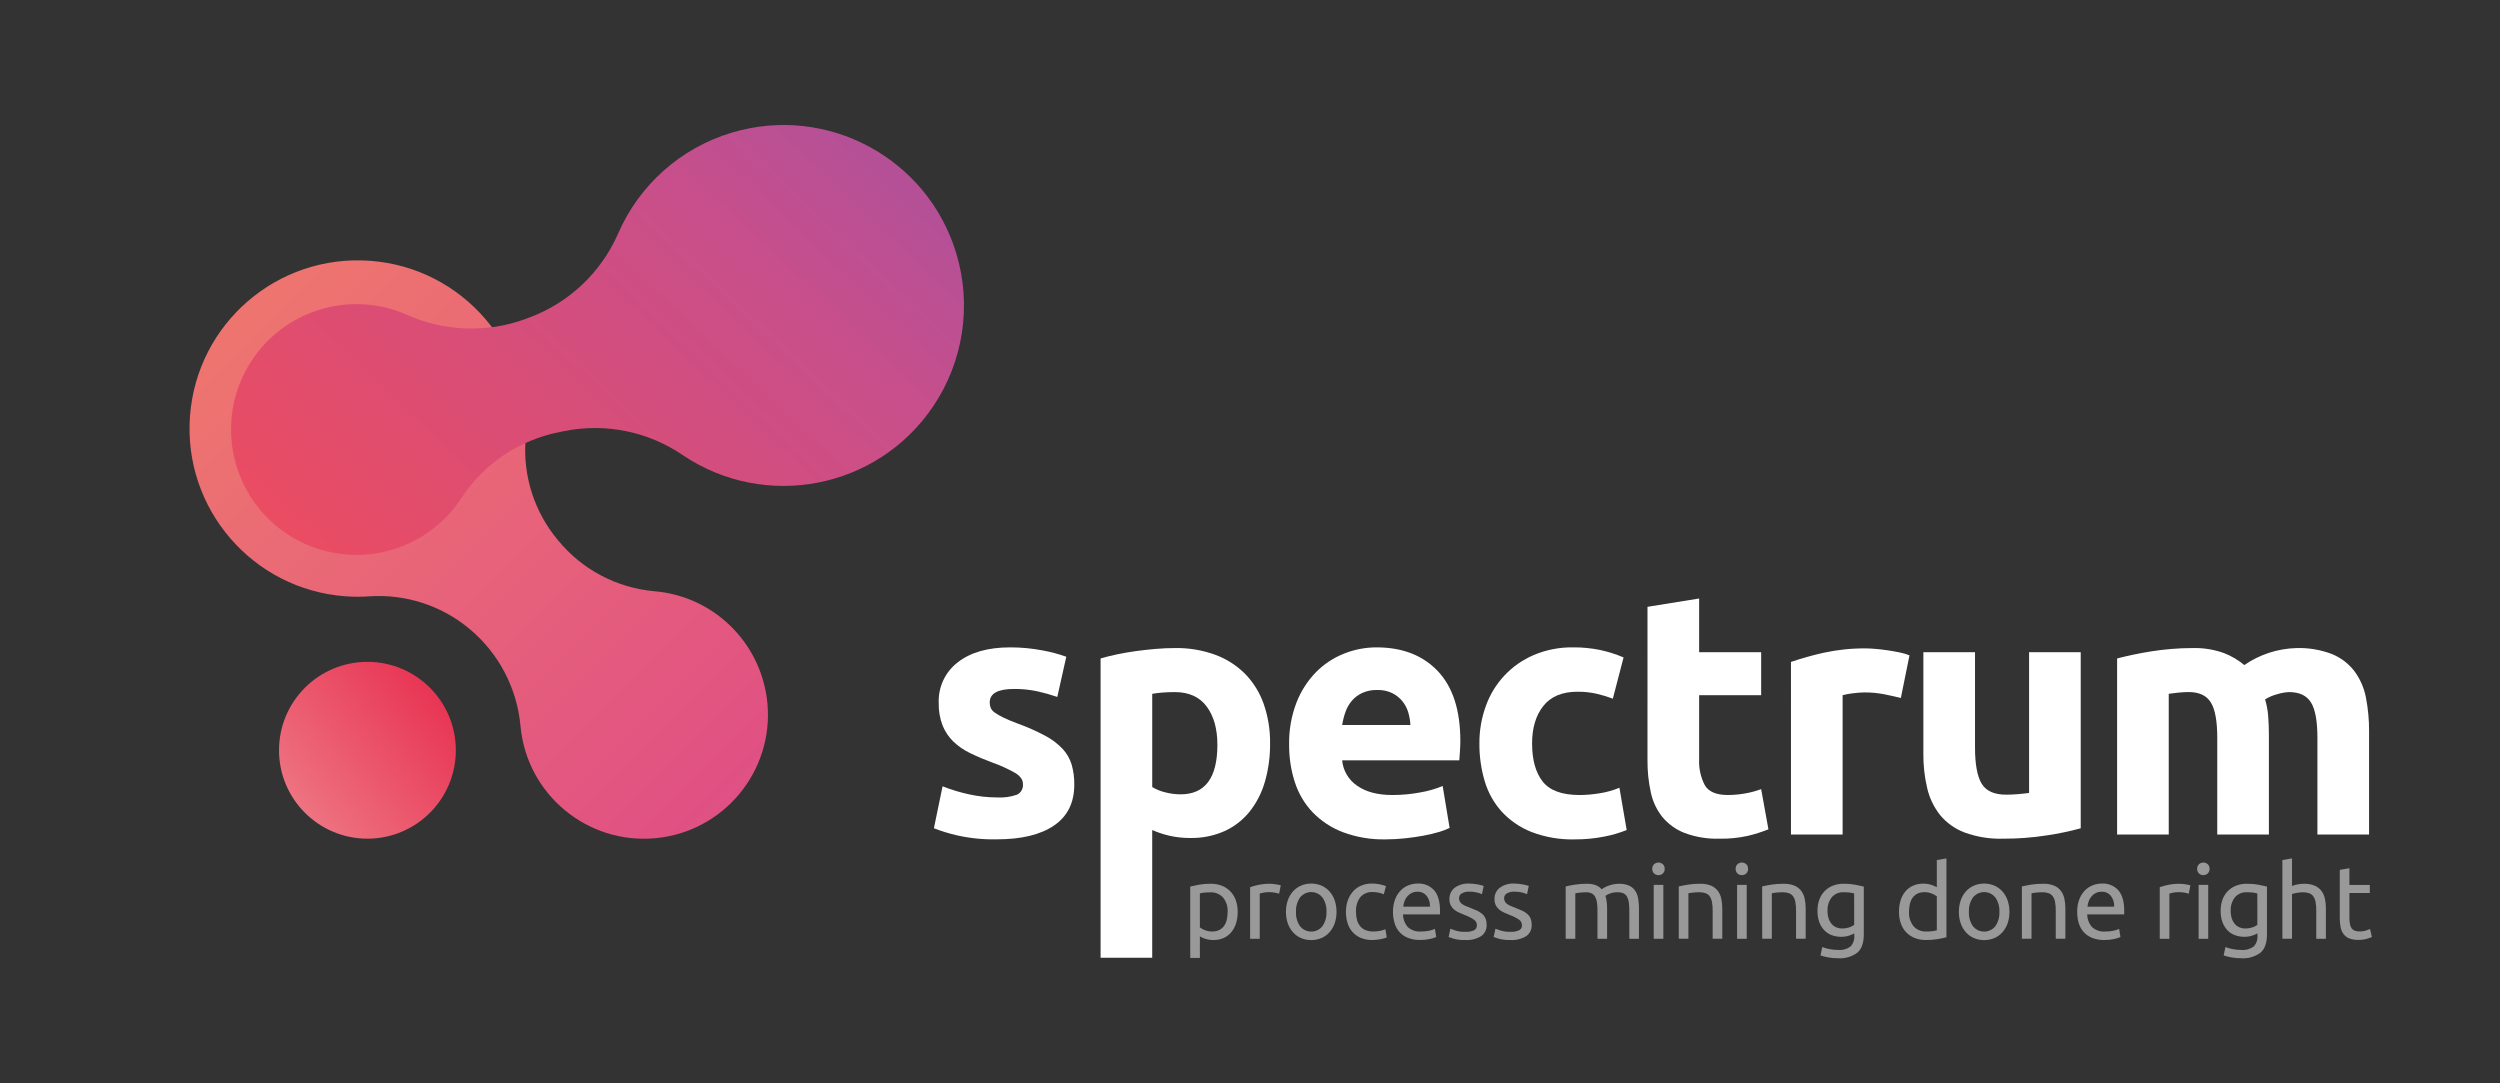
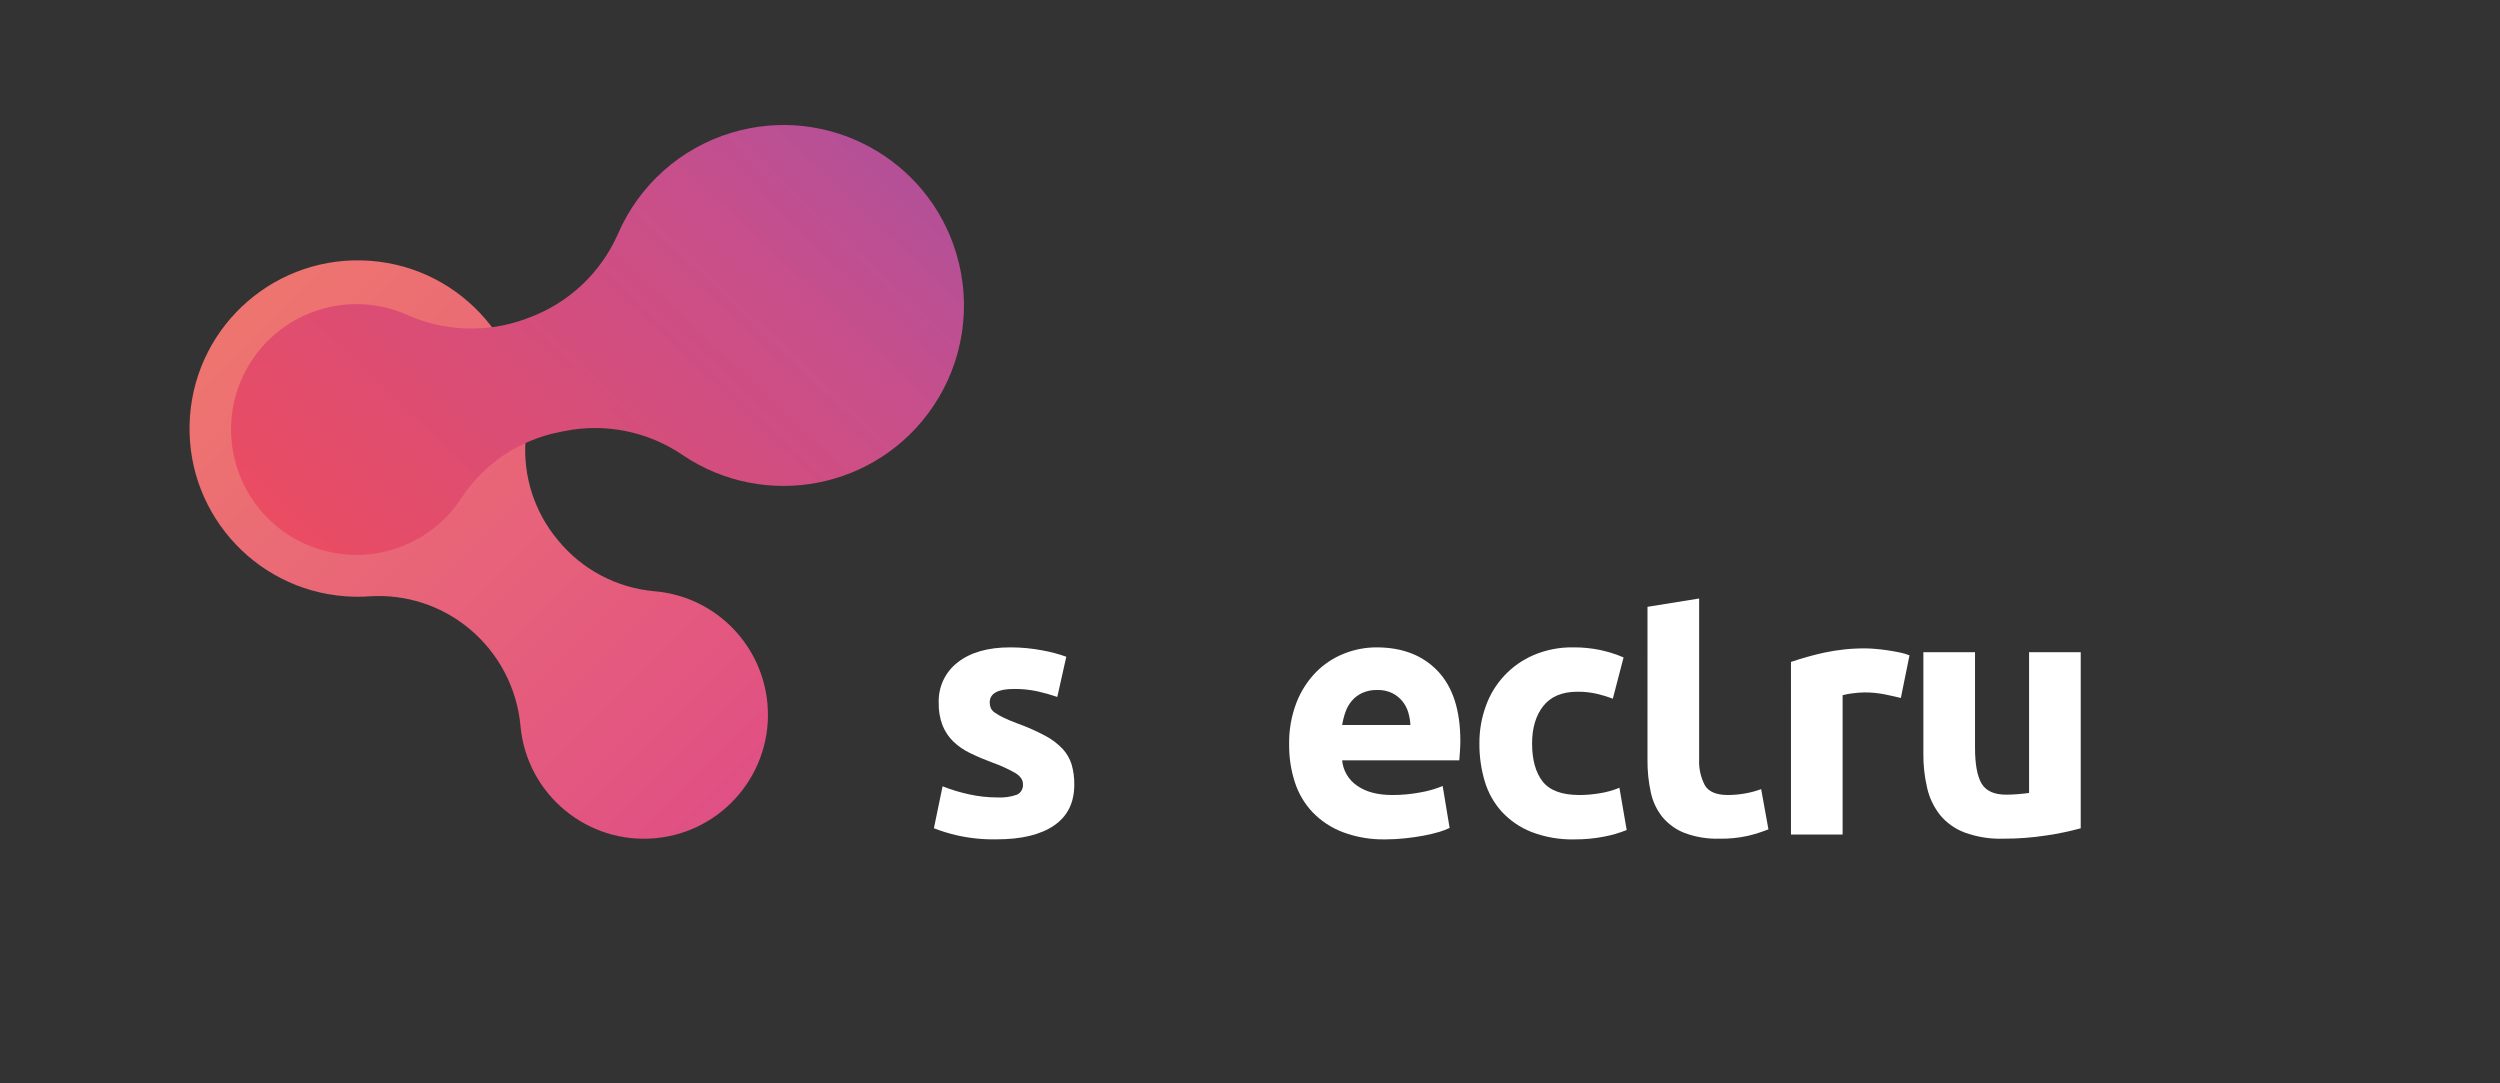
<svg xmlns="http://www.w3.org/2000/svg" version="1.1" x="0px" y="0px" viewBox="0 0 425.197 184.252" xml:space="preserve">
  <rect x="0" y="0" width="425.197" height="184.252" fill="#333333" stroke="none" />
  <g id="Ebene_2" display="none"> </g>
  <g id="Ebene_1">
    <g id="Gruppe_58_00000180354829979203150290000002397673897302735783_" transform="translate(0 0)">
      <linearGradient id="Ellipse_2_00000023967293303617185120000015796726746277423240_" gradientUnits="userSpaceOnUse" x1="1240.603" y1="508.213" x2="1240.148" y2="507.832" gradientTransform="matrix(50.704 0 0 -50.704 -62829.512 25886.379)">
        <stop offset="0" style="stop-color:#E83655" />
        <stop offset="0.879" style="stop-color:#ED6B7B" />
        <stop offset="1" style="stop-color:#EE7482" />
      </linearGradient>
-       <ellipse id="Ellipse_2_00000051345445926882249130000005785706503251242883_" fill="url(#Ellipse_2_00000023967293303617185120000015796726746277423240_)" cx="62.491" cy="127.603" rx="15.036" ry="15.036" />
      <linearGradient id="Pfad_85_00000043426727315550137540000004058656692502651306_" gradientUnits="userSpaceOnUse" x1="1257.094" y1="511.575" x2="1257.599" y2="511.07" gradientTransform="matrix(165.874 0 0 -165.866 -208478.312 84905.578)">
        <stop offset="0" style="stop-color:#EE756F" />
        <stop offset="1" style="stop-color:#E05084" />
      </linearGradient>
      <path id="Pfad_85_00000122693124390372740690000001573104377694423434_" fill="url(#Pfad_85_00000043426727315550137540000004058656692502651306_)" d=" M124.906,107.142c-3.569-3.818-8.435-6.167-13.644-6.589c-6.416-0.574-12.328-3.716-16.394-8.713l0,0 c-3.929-4.702-5.897-10.735-5.496-16.849c1.162-15.757-10.669-29.472-26.425-30.634C47.19,43.195,33.474,55.026,32.312,70.782 c-1.162,15.757,10.669,29.472,26.425,30.634c1.368,0.101,2.742,0.103,4.111,0.007c6.143-0.407,12.208,1.558,16.946,5.489l0,0 c5.009,4.146,8.154,10.122,8.733,16.599c1.076,11.596,11.348,20.123,22.944,19.048c11.596-1.076,20.123-11.348,19.048-22.944 C130.086,114.949,128.111,110.561,124.906,107.142L124.906,107.142z" />
      <linearGradient id="Pfad_86_00000047059177029266642410000014172066382130235548_" gradientUnits="userSpaceOnUse" x1="1258.59" y1="510.336" x2="1259.16" y2="510.69" gradientTransform="matrix(210.19 0 0 -123.284 -264501.25 63001.516)">
        <stop offset="0" style="stop-color:#EA4C62" />
        <stop offset="0.775" style="stop-color:#C84F8B" />
        <stop offset="1" style="stop-color:#B65096" />
      </linearGradient>
      <path id="Pfad_86_00000161593351755778657350000016912435117633168564_" fill="url(#Pfad_86_00000047059177029266642410000014172066382130235548_)" d=" M162.661,43.153c-4.859-16.234-21.958-25.455-38.192-20.596c-8.692,2.601-15.786,8.916-19.378,17.247 c-2.906,6.591-8.36,11.723-15.116,14.224l-0.531,0.2c-6.591,2.426-13.87,2.17-20.274-0.712 c-10.789-4.721-23.362,0.198-28.084,10.987s0.198,23.362,10.987,28.084c9.571,4.188,20.767,0.825,26.446-7.944 c3.817-5.782,9.789-9.795,16.584-11.145l0.89-0.185c6.997-1.4,14.262,0.081,20.153,4.106c14.06,9.458,33.124,5.728,42.582-8.332 C163.855,61.467,165.298,51.95,162.661,43.153z" />
    </g>
    <g id="Gruppe_61_00000177447483795435996430000016981548720214530445_" transform="translate(182.355 105.713)">
      <g id="Gruppe_59_00000164500648678502474940000015352124232579472804_">
        <path id="Pfad_87_00000005231356475612672350000000269528469289441936_" fill="#FFFFFF" d="M-12.795,29.915 c1.16,0.071,2.322-0.089,3.419-0.472c0.684-0.339,1.084-1.068,1.002-1.827c0-0.707-0.433-1.325-1.298-1.855 c-1.261-0.714-2.583-1.315-3.949-1.798c-1.274-0.467-2.523-0.998-3.743-1.592c-1.052-0.502-2.017-1.169-2.859-1.975 c-0.793-0.777-1.415-1.71-1.827-2.741c-0.461-1.224-0.682-2.525-0.648-3.833c-0.102-2.689,1.108-5.261,3.246-6.895 c2.161-1.69,5.128-2.535,8.902-2.535c1.82-0.006,3.636,0.162,5.423,0.501c1.404,0.247,2.784,0.612,4.126,1.091l-1.531,6.835 c-1.092-0.373-2.204-0.688-3.33-0.943c-1.326-0.289-2.681-0.428-4.038-0.414c-2.751,0-4.126,0.766-4.126,2.299 c-0.006,0.323,0.054,0.644,0.177,0.943c0.16,0.324,0.404,0.599,0.707,0.796c0.458,0.316,0.941,0.593,1.445,0.829 c0.609,0.298,1.385,0.624,2.328,0.98c1.64,0.587,3.236,1.292,4.774,2.109c1.109,0.58,2.114,1.339,2.977,2.245 c0.705,0.766,1.229,1.681,1.533,2.677c0.312,1.109,0.461,2.258,0.442,3.411c0,3.059-1.149,5.373-3.448,6.941 c-2.299,1.569-5.551,2.352-9.756,2.349c-2.31,0.048-4.616-0.189-6.868-0.707c-1.294-0.301-2.564-0.695-3.802-1.179l1.474-7.133 c1.491,0.589,3.029,1.052,4.598,1.385C-15.918,29.74-14.359,29.909-12.795,29.915z" />
-         <path id="Pfad_88_00000138548547277860647210000009476809053508354710_" fill="#FFFFFF" d="M33.657,20.719 c0.026,2.212-0.272,4.416-0.884,6.542c-0.527,1.843-1.409,3.565-2.596,5.069c-1.14,1.414-2.593,2.545-4.245,3.301 c-1.835,0.816-3.828,1.218-5.836,1.179c-1.149,0.007-2.296-0.111-3.419-0.353c-1.052-0.233-2.079-0.568-3.065-1.002v21.722h-8.78 V6.277c0.786-0.236,1.69-0.463,2.711-0.68c1.022-0.217,2.093-0.404,3.215-0.56c1.12-0.157,2.26-0.284,3.419-0.383 c1.159-0.098,2.269-0.148,3.33-0.147c2.33-0.039,4.648,0.351,6.838,1.149c1.904,0.702,3.633,1.808,5.069,3.242 c1.409,1.45,2.485,3.19,3.153,5.099C33.32,16.157,33.689,18.432,33.657,20.719z M24.697,20.955c0-2.711-0.609-4.882-1.827-6.513 c-1.218-1.631-3.026-2.447-5.423-2.446c-0.787,0-1.514,0.029-2.181,0.088c-0.667,0.059-1.217,0.128-1.651,0.206v15.857 c0.668,0.403,1.394,0.701,2.152,0.885c0.875,0.234,1.776,0.353,2.682,0.354C22.614,29.385,24.697,26.574,24.697,20.955 L24.697,20.955z" />
        <path id="Pfad_89_00000018946342139942142340000017807960011325100982_" fill="#FFFFFF" d="M36.899,20.955 c-0.052-2.467,0.379-4.92,1.267-7.221c0.754-1.924,1.887-3.678,3.33-5.158c1.349-1.358,2.965-2.421,4.745-3.124 c1.753-0.701,3.623-1.061,5.511-1.061c4.401,0,7.878,1.346,10.433,4.038c2.555,2.692,3.832,6.651,3.833,11.878 c0,0.511-0.021,1.071-0.062,1.68c-0.041,0.609-0.08,1.149-0.117,1.621H45.917c0.157,1.742,1.087,3.321,2.535,4.303 c1.492,1.061,3.497,1.592,6.013,1.592c1.592,0.002,3.181-0.146,4.745-0.442c1.304-0.222,2.579-0.588,3.802-1.091l1.18,7.132 c-0.608,0.288-1.239,0.525-1.886,0.708c-0.863,0.253-1.738,0.46-2.623,0.618c-0.964,0.177-1.995,0.325-3.095,0.442 c-1.096,0.117-2.198,0.176-3.301,0.177c-2.483,0.054-4.953-0.365-7.279-1.236c-1.938-0.741-3.69-1.898-5.131-3.39 c-1.368-1.455-2.395-3.197-3.006-5.099C37.207,25.266,36.88,23.116,36.899,20.955z M57.53,17.595 c-0.039-0.74-0.168-1.473-0.383-2.182c-0.207-0.688-0.547-1.329-1.002-1.886c-0.471-0.565-1.053-1.026-1.71-1.356 c-0.8-0.378-1.679-0.56-2.564-0.531c-0.872-0.023-1.737,0.149-2.535,0.501c-0.677,0.311-1.28,0.763-1.768,1.326 c-0.48,0.565-0.85,1.215-1.09,1.916c-0.254,0.718-0.441,1.458-0.561,2.21L57.53,17.595z" />
        <path id="Pfad_90_00000129913034327564169660000015717401571605739672_" fill="#FFFFFF" d="M69.26,20.719 c-0.014-2.16,0.355-4.306,1.09-6.337c1.385-3.913,4.346-7.067,8.164-8.694c2.125-0.897,4.414-1.339,6.72-1.298 c1.524-0.012,3.046,0.136,4.539,0.442c1.373,0.294,2.715,0.719,4.008,1.267l-1.827,7.016c-0.885-0.332-1.791-0.608-2.711-0.825 c-1.083-0.247-2.191-0.366-3.301-0.354c-2.594,0-4.529,0.806-5.806,2.417c-1.277,1.611-1.916,3.734-1.916,6.367 c0,2.791,0.599,4.952,1.798,6.484c1.199,1.532,3.291,2.298,6.278,2.299c1.146-0.007,2.289-0.105,3.419-0.295 c1.154-0.178,2.282-0.495,3.36-0.943l1.236,7.191c-1.238,0.496-2.522,0.871-3.833,1.12c-1.67,0.327-3.368,0.485-5.069,0.472 c-2.496,0.06-4.979-0.371-7.31-1.267c-1.917-0.757-3.64-1.936-5.04-3.448c-1.334-1.483-2.32-3.245-2.888-5.158 C69.547,25.08,69.24,22.904,69.26,20.719z" />
-         <path id="Pfad_91_00000051363643168128862250000015941600743700422303_" fill="#FFFFFF" d="M97.849-2.506l8.783-1.415v9.137 h10.549v7.309h-10.549V23.43c-0.073,1.534,0.263,3.06,0.973,4.421c0.649,1.1,1.955,1.65,3.92,1.651 c0.978-0.004,1.955-0.092,2.918-0.265c0.934-0.159,1.851-0.406,2.738-0.737l1.236,6.838c-1.149,0.461-2.332,0.835-3.537,1.12 c-1.568,0.342-3.17,0.5-4.775,0.472c-2.029,0.063-4.05-0.267-5.953-0.973c-1.465-0.572-2.762-1.505-3.771-2.711 c-0.978-1.232-1.654-2.675-1.974-4.215c-0.39-1.801-0.577-3.64-0.56-5.482L97.849-2.506z" />
+         <path id="Pfad_91_00000051363643168128862250000015941600743700422303_" fill="#FFFFFF" d="M97.849-2.506l8.783-1.415v9.137 h10.549h-10.549V23.43c-0.073,1.534,0.263,3.06,0.973,4.421c0.649,1.1,1.955,1.65,3.92,1.651 c0.978-0.004,1.955-0.092,2.918-0.265c0.934-0.159,1.851-0.406,2.738-0.737l1.236,6.838c-1.149,0.461-2.332,0.835-3.537,1.12 c-1.568,0.342-3.17,0.5-4.775,0.472c-2.029,0.063-4.05-0.267-5.953-0.973c-1.465-0.572-2.762-1.505-3.771-2.711 c-0.978-1.232-1.654-2.675-1.974-4.215c-0.39-1.801-0.577-3.64-0.56-5.482L97.849-2.506z" />
        <path id="Pfad_92_00000103968000671083237500000003167913757850352053_" fill="#FFFFFF" d="M140.939,12.996 c-0.787-0.196-1.71-0.402-2.771-0.618c-1.126-0.222-2.272-0.331-3.419-0.325c-0.661,0.008-1.32,0.057-1.975,0.147 c-0.587,0.064-1.168,0.173-1.739,0.325v23.697h-8.783V6.866c1.827-0.622,3.686-1.143,5.57-1.562 c2.352-0.513,4.755-0.76,7.162-0.737c0.471,0,1.041,0.03,1.709,0.089s1.336,0.138,2.004,0.236 c0.668,0.098,1.336,0.217,2.004,0.354c0.584,0.113,1.156,0.281,1.709,0.501L140.939,12.996z" />
        <path id="Pfad_93_00000093167909148904756630000015468339671896294293_" fill="#FFFFFF" d="M171.531,35.16 c-1.899,0.519-3.829,0.923-5.777,1.209c-2.457,0.381-4.94,0.569-7.426,0.561c-2.239,0.067-4.469-0.293-6.573-1.061 c-1.62-0.614-3.052-1.64-4.156-2.977c-1.055-1.344-1.799-2.904-2.181-4.568c-0.449-1.912-0.667-3.872-0.648-5.836V5.216h8.783 v16.21c0,2.83,0.373,4.873,1.12,6.131c0.747,1.258,2.142,1.887,4.185,1.886c0.628,0,1.296-0.029,2.004-0.088 c0.708-0.062,1.335-0.124,1.887-0.206V5.216h8.783L171.531,35.16z" />
-         <path id="Pfad_94_00000110470379188917639870000005572844033694088585_" fill="#FFFFFF" d="M194.755,19.775 c0-2.83-0.363-4.834-1.091-6.013s-1.975-1.768-3.743-1.769c-0.551,0-1.121,0.029-1.71,0.088 c-0.589,0.059-1.159,0.128-1.709,0.206v23.932h-8.781V6.277c0.746-0.196,1.62-0.402,2.623-0.618 c1.003-0.216,2.064-0.413,3.183-0.59c1.12-0.177,2.269-0.315,3.448-0.412c1.179-0.098,2.338-0.147,3.478-0.147 c1.855-0.064,3.706,0.226,5.452,0.854c1.253,0.486,2.418,1.173,3.449,2.034c2.607-1.795,5.677-2.798,8.84-2.888 c2.082-0.07,4.157,0.281,6.101,1.031c1.503,0.619,2.815,1.626,3.802,2.918c0.974,1.329,1.639,2.86,1.945,4.479 c0.37,1.903,0.548,3.838,0.53,5.777v17.507h-8.783V19.778c0-2.83-0.363-4.834-1.091-6.013s-1.975-1.768-3.743-1.769 c-0.67,0.034-1.334,0.152-1.975,0.354c-0.738,0.19-1.443,0.488-2.093,0.885c0.28,0.931,0.457,1.889,0.53,2.859 c0.078,1.002,0.117,2.073,0.118,3.215v16.918h-8.783L194.755,19.775z" />
      </g>
    </g>
-     <path id="Pfad_146_00000109746815402185556140000012055769252857983164_" fill="#999999" d="M208.795,155.102 c0.059-0.893-0.225-1.775-0.793-2.467c-0.544-0.583-1.317-0.9-2.114-0.865c-0.385-0.004-0.77,0.014-1.154,0.056 c-0.223,0.025-0.444,0.066-0.661,0.124v5.779c0.264,0.2,0.555,0.361,0.865,0.476c0.392,0.154,0.81,0.231,1.231,0.225 c0.417,0.012,0.83-0.076,1.207-0.255c0.327-0.164,0.608-0.406,0.819-0.705c0.22-0.319,0.376-0.678,0.458-1.057 C208.75,155.982,208.797,155.542,208.795,155.102z M210.503,155.102c0.006,0.65-0.086,1.298-0.273,1.921 c-0.165,0.553-0.438,1.069-0.804,1.515c-0.351,0.423-0.794,0.761-1.295,0.989c-0.552,0.243-1.15,0.364-1.753,0.352 c-0.474,0.007-0.947-0.065-1.397-0.214c-0.317-0.101-0.621-0.237-0.908-0.406v3.665h-1.639v-12.139 c0.388-0.094,0.872-0.197,1.453-0.309c0.666-0.119,1.341-0.175,2.017-0.168c0.65-0.01,1.295,0.103,1.903,0.334 c0.544,0.21,1.037,0.535,1.445,0.951c0.412,0.431,0.729,0.944,0.927,1.507C210.404,153.744,210.514,154.421,210.503,155.102z M216,150.309c0.141,0,0.303,0.009,0.485,0.027c0.182,0.018,0.361,0.041,0.537,0.07s0.338,0.059,0.485,0.088 c0.11,0.02,0.219,0.047,0.326,0.079L217.551,152c-0.211-0.069-0.425-0.125-0.643-0.168c-0.38-0.072-0.767-0.104-1.154-0.097 c-0.305,0-0.609,0.033-0.908,0.097c-0.3,0.065-0.496,0.109-0.59,0.132v7.701h-1.638v-8.774c0.472-0.164,0.955-0.297,1.445-0.396 C214.7,150.365,215.35,150.303,216,150.309z M227.313,155.084c0.009,0.671-0.098,1.339-0.317,1.973 c-0.194,0.558-0.497,1.073-0.89,1.515c-0.379,0.421-0.845,0.755-1.366,0.978c-1.106,0.458-2.348,0.458-3.453,0 c-0.521-0.223-0.987-0.557-1.366-0.978c-0.393-0.442-0.695-0.957-0.89-1.515c-0.219-0.634-0.326-1.302-0.317-1.973 c-0.008-0.668,0.099-1.333,0.317-1.965c0.193-0.562,0.495-1.08,0.89-1.524c0.379-0.421,0.845-0.755,1.366-0.978 c1.106-0.458,2.348-0.458,3.453,0c0.521,0.223,0.987,0.557,1.366,0.978c0.394,0.444,0.697,0.962,0.89,1.524 c0.217,0.632,0.324,1.297,0.315,1.965H227.313z M225.605,155.084c0.047-0.874-0.198-1.739-0.696-2.458 c-0.841-1.046-2.37-1.213-3.417-0.372c-0.137,0.11-0.262,0.235-0.372,0.372c-0.498,0.719-0.743,1.584-0.696,2.458 c-0.049,0.873,0.195,1.738,0.692,2.458c0.841,1.046,2.37,1.213,3.417,0.372c0.137-0.11,0.262-0.235,0.372-0.372 c0.499-0.719,0.745-1.584,0.698-2.458H225.605z M233.409,159.877c-0.666,0.014-1.328-0.106-1.947-0.352 c-0.537-0.221-1.019-0.559-1.409-0.989c-0.389-0.436-0.68-0.949-0.854-1.507c-0.194-0.624-0.289-1.275-0.282-1.929 c-0.007-0.659,0.097-1.314,0.309-1.938c0.19-0.56,0.486-1.077,0.872-1.524c0.381-0.433,0.854-0.775,1.383-1.004 c0.576-0.247,1.197-0.37,1.824-0.361c0.414,0,0.828,0.035,1.236,0.106c0.405,0.069,0.8,0.181,1.181,0.335l-0.371,1.392 c-0.273-0.126-0.56-0.221-0.854-0.282c-0.339-0.072-0.684-0.108-1.031-0.106c-0.797-0.05-1.574,0.269-2.106,0.865 c-0.535,0.727-0.794,1.62-0.731,2.52c-0.004,0.458,0.052,0.914,0.168,1.356c0.099,0.386,0.279,0.746,0.529,1.057 c0.248,0.3,0.567,0.533,0.927,0.68c0.436,0.167,0.9,0.246,1.366,0.232c0.397,0.004,0.793-0.038,1.181-0.124 c0.284-0.06,0.562-0.148,0.828-0.264l0.229,1.374c-0.127,0.073-0.263,0.129-0.405,0.168c-0.197,0.058-0.397,0.105-0.599,0.141 c-0.223,0.041-0.461,0.076-0.713,0.106c-0.243,0.03-0.487,0.045-0.732,0.047H233.409z M236.916,155.102 c-0.015-0.723,0.105-1.443,0.352-2.123c0.207-0.56,0.525-1.072,0.934-1.507c0.376-0.392,0.831-0.698,1.336-0.899 c0.493-0.197,1.019-0.299,1.55-0.3c1.073-0.068,2.118,0.357,2.839,1.154c0.659,0.769,0.989,1.941,0.989,3.515v0.271 c0.001,0.103-0.005,0.207-0.017,0.309h-6.277c0.009,0.798,0.303,1.567,0.828,2.167c0.62,0.542,1.434,0.809,2.255,0.738 c0.489,0.009,0.977-0.041,1.453-0.15c0.305-0.07,0.602-0.167,0.89-0.291l0.229,1.374c-0.337,0.151-0.689,0.264-1.051,0.335 c-0.558,0.124-1.128,0.183-1.7,0.176c-0.707,0.017-1.411-0.106-2.07-0.361c-0.548-0.218-1.04-0.558-1.436-0.995 c-0.381-0.436-0.665-0.949-0.831-1.504c-0.188-0.62-0.281-1.264-0.275-1.912L236.916,155.102z M243.206,154.204 c0.038-0.655-0.159-1.302-0.556-1.824c-0.382-0.476-0.968-0.741-1.577-0.713c-0.345-0.007-0.686,0.068-0.995,0.22 c-0.279,0.14-0.528,0.335-0.731,0.572c-0.203,0.24-0.361,0.515-0.467,0.81c-0.111,0.301-0.184,0.615-0.22,0.934H243.206z M249.214,158.485c0.51,0.031,1.02-0.059,1.489-0.264c0.313-0.161,0.502-0.492,0.483-0.843c0.011-0.377-0.168-0.734-0.476-0.951 c-0.49-0.325-1.016-0.591-1.568-0.793c-0.352-0.141-0.69-0.285-1.013-0.433c-0.302-0.134-0.584-0.309-0.837-0.52 c-0.235-0.2-0.427-0.446-0.564-0.723c-0.15-0.325-0.223-0.681-0.211-1.039c-0.028-0.75,0.306-1.468,0.898-1.929 c0.71-0.511,1.574-0.763,2.448-0.715c0.259,0,0.518,0.015,0.775,0.044c0.258,0.029,0.499,0.064,0.722,0.106s0.42,0.085,0.59,0.132 c0.17,0.047,0.302,0.088,0.396,0.124l-0.299,1.409c-0.265-0.126-0.543-0.223-0.828-0.291c-0.444-0.108-0.9-0.158-1.356-0.15 c-0.416-0.01-0.828,0.084-1.198,0.273c-0.326,0.157-0.526,0.493-0.511,0.854c-0.004,0.183,0.035,0.364,0.114,0.529 c0.085,0.163,0.205,0.304,0.352,0.414c0.183,0.137,0.381,0.253,0.59,0.344c0.235,0.106,0.517,0.217,0.846,0.335 c0.435,0.165,0.822,0.326,1.163,0.485c0.316,0.143,0.609,0.33,0.872,0.556c0.241,0.21,0.431,0.472,0.556,0.767 c0.138,0.35,0.204,0.725,0.193,1.101c0.042,0.761-0.315,1.489-0.943,1.921c-0.81,0.482-1.746,0.709-2.687,0.652 c-0.641,0.02-1.281-0.049-1.903-0.203c-0.458-0.135-0.769-0.238-0.933-0.309l0.299-1.409c0.188,0.07,0.488,0.176,0.899,0.317 c0.531,0.157,1.084,0.228,1.638,0.21L249.214,158.485z M256.879,158.485c0.51,0.031,1.02-0.059,1.489-0.264 c0.315-0.161,0.505-0.493,0.485-0.846c0.011-0.377-0.168-0.734-0.476-0.951c-0.49-0.325-1.016-0.591-1.568-0.793 c-0.352-0.141-0.69-0.285-1.013-0.433c-0.302-0.134-0.584-0.309-0.837-0.52c-0.235-0.2-0.427-0.446-0.564-0.723 c-0.15-0.325-0.223-0.681-0.211-1.039c-0.028-0.75,0.306-1.468,0.899-1.929c0.71-0.509,1.573-0.761,2.446-0.713 c0.259,0,0.518,0.015,0.775,0.044c0.258,0.029,0.499,0.064,0.722,0.106s0.42,0.085,0.59,0.132c0.17,0.047,0.302,0.088,0.396,0.124 l-0.299,1.409c-0.265-0.126-0.543-0.223-0.828-0.291c-0.444-0.108-0.9-0.158-1.357-0.15c-0.416-0.01-0.828,0.084-1.198,0.273 c-0.326,0.157-0.526,0.493-0.511,0.854c-0.004,0.183,0.035,0.364,0.114,0.529c0.085,0.163,0.205,0.304,0.352,0.414 c0.183,0.137,0.381,0.253,0.59,0.344c0.235,0.105,0.517,0.217,0.846,0.335c0.435,0.165,0.822,0.326,1.163,0.485 c0.316,0.143,0.609,0.33,0.872,0.556c0.241,0.21,0.431,0.472,0.556,0.767c0.138,0.35,0.204,0.725,0.194,1.101 c0.042,0.761-0.315,1.489-0.943,1.921c-0.81,0.482-1.746,0.709-2.687,0.652c-0.641,0.02-1.281-0.049-1.903-0.203 c-0.458-0.135-0.769-0.238-0.933-0.309l0.299-1.41c0.188,0.07,0.488,0.176,0.899,0.317c0.531,0.157,1.084,0.228,1.637,0.21 L256.879,158.485z M266.288,150.768c0.376-0.094,0.872-0.194,1.489-0.3c0.708-0.113,1.424-0.166,2.141-0.158 c0.504-0.014,1.006,0.067,1.48,0.238c0.385,0.149,0.73,0.387,1.005,0.696c0.082-0.059,0.212-0.141,0.388-0.247 c0.208-0.121,0.426-0.225,0.652-0.309c0.282-0.107,0.571-0.195,0.865-0.264c0.335-0.078,0.678-0.117,1.022-0.114 c0.591-0.021,1.18,0.084,1.727,0.309c0.425,0.187,0.789,0.489,1.051,0.872c0.264,0.405,0.438,0.861,0.511,1.339 c0.092,0.559,0.136,1.125,0.132,1.691v5.144h-1.639v-4.792c0.002-0.465-0.027-0.929-0.087-1.39 c-0.037-0.339-0.139-0.668-0.299-0.969c-0.136-0.248-0.345-0.448-0.599-0.572c-0.308-0.135-0.642-0.198-0.978-0.185 c-0.465-0.015-0.929,0.06-1.366,0.22c-0.263,0.093-0.51,0.227-0.731,0.396c0.099,0.328,0.17,0.664,0.211,1.005 c0.048,0.38,0.072,0.763,0.07,1.146v5.143h-1.638v-4.792c0.005-0.465-0.025-0.929-0.088-1.39c-0.043-0.339-0.148-0.668-0.309-0.969 c-0.136-0.248-0.345-0.448-0.599-0.572c-0.302-0.134-0.63-0.197-0.96-0.185c-0.165,0-0.341,0.006-0.529,0.017 c-0.188,0.012-0.367,0.026-0.537,0.044c-0.17,0.018-0.326,0.038-0.467,0.062c-0.141,0.023-0.235,0.041-0.282,0.053v7.734h-1.638 L266.288,150.768z M282.898,159.665h-1.638v-9.162h1.638V159.665z M282.07,148.847c-0.278,0.006-0.547-0.098-0.749-0.291 c-0.211-0.205-0.323-0.49-0.309-0.784c-0.014-0.293,0.099-0.579,0.309-0.784c0.425-0.386,1.073-0.386,1.498,0 c0.211,0.205,0.323,0.49,0.309,0.784c0.014,0.294-0.099,0.579-0.309,0.784C282.618,148.748,282.348,148.853,282.07,148.847z M285.523,150.767c0.376-0.094,0.875-0.194,1.498-0.3c0.711-0.112,1.43-0.165,2.149-0.158c0.62-0.019,1.237,0.086,1.815,0.309 c0.453,0.184,0.85,0.482,1.154,0.865c0.298,0.393,0.506,0.847,0.608,1.33c0.122,0.561,0.181,1.135,0.176,1.709v5.142h-1.638v-4.792 c0.007-0.484-0.032-0.968-0.114-1.445c-0.055-0.346-0.185-0.677-0.379-0.969c-0.175-0.246-0.421-0.433-0.705-0.537 c-0.351-0.122-0.722-0.179-1.094-0.17c-0.176,0-0.358,0.006-0.546,0.017c-0.188,0.012-0.367,0.026-0.537,0.044 c-0.17,0.018-0.323,0.038-0.458,0.062c-0.135,0.023-0.232,0.041-0.291,0.053v7.737h-1.638L285.523,150.767z M297.081,159.665 h-1.638v-9.162h1.638V159.665z M296.253,148.847c-0.278,0.006-0.547-0.098-0.749-0.291c-0.211-0.205-0.323-0.49-0.309-0.784 c-0.014-0.293,0.099-0.579,0.309-0.784c0.425-0.386,1.073-0.386,1.498,0c0.211,0.205,0.323,0.49,0.309,0.784 c0.014,0.294-0.099,0.579-0.309,0.784C296.801,148.748,296.532,148.853,296.253,148.847z M299.707,150.767 c0.376-0.094,0.875-0.194,1.498-0.3c0.711-0.112,1.43-0.165,2.149-0.158c0.62-0.019,1.237,0.086,1.815,0.309 c0.453,0.184,0.85,0.482,1.154,0.865c0.298,0.393,0.506,0.847,0.608,1.33c0.122,0.561,0.181,1.135,0.176,1.709v5.142h-1.638v-4.792 c0.007-0.484-0.032-0.968-0.114-1.445c-0.055-0.346-0.185-0.677-0.379-0.969c-0.175-0.246-0.421-0.433-0.705-0.537 c-0.351-0.121-0.721-0.178-1.092-0.168c-0.176,0-0.358,0.006-0.546,0.017c-0.188,0.012-0.367,0.026-0.537,0.044 c-0.17,0.018-0.323,0.038-0.458,0.062c-0.135,0.023-0.232,0.041-0.291,0.053v7.735h-1.638L299.707,150.767z M315.37,158.748 c-0.26,0.148-0.534,0.269-0.819,0.361c-0.456,0.155-0.936,0.229-1.418,0.22c-0.531,0.004-1.059-0.086-1.559-0.264 c-0.482-0.173-0.919-0.453-1.277-0.819c-0.381-0.396-0.676-0.867-0.865-1.383c-0.225-0.633-0.332-1.302-0.317-1.973 c-0.007-0.626,0.094-1.249,0.299-1.841c0.187-0.537,0.484-1.029,0.872-1.445c0.394-0.413,0.871-0.738,1.401-0.951 c0.594-0.237,1.228-0.354,1.868-0.344c0.67-0.008,1.34,0.048,2,0.168c0.57,0.112,1.048,0.215,1.436,0.309v8.174 c0,1.409-0.364,2.431-1.092,3.066c-0.954,0.705-2.13,1.043-3.312,0.951c-0.546,0.003-1.092-0.045-1.63-0.141 c-0.451-0.079-0.896-0.191-1.33-0.335l0.299-1.427c0.392,0.147,0.796,0.262,1.207,0.344c0.49,0.101,0.989,0.151,1.489,0.15 c0.749,0.068,1.497-0.138,2.106-0.581c0.47-0.496,0.704-1.17,0.643-1.85L315.37,158.748z M315.352,151.948 c-0.217-0.058-0.438-0.102-0.661-0.132c-0.371-0.047-0.745-0.067-1.119-0.062c-0.776-0.045-1.529,0.275-2.035,0.865 c-0.502,0.655-0.754,1.467-0.713,2.29c-0.01,0.46,0.058,0.919,0.203,1.356c0.117,0.345,0.303,0.663,0.546,0.933 c0.219,0.24,0.491,0.427,0.793,0.546c0.295,0.117,0.61,0.177,0.927,0.176c0.407,0.004,0.812-0.058,1.198-0.185 c0.31-0.096,0.603-0.242,0.865-0.433L315.352,151.948z M329.411,152.443c-0.264-0.2-0.555-0.361-0.865-0.476 c-0.393-0.156-0.813-0.234-1.236-0.229c-0.417-0.012-0.83,0.076-1.207,0.255c-0.327,0.164-0.608,0.406-0.819,0.705 c-0.221,0.322-0.377,0.684-0.458,1.066c-0.096,0.434-0.144,0.877-0.141,1.322c-0.057,0.895,0.226,1.778,0.793,2.473 c0.544,0.588,1.319,0.906,2.119,0.87c0.374,0.004,0.748-0.016,1.119-0.062c0.235-0.029,0.467-0.073,0.696-0.132V152.443z M329.411,146.276l1.638-0.282v13.407c-0.376,0.105-0.857,0.211-1.445,0.317c-0.669,0.112-1.347,0.165-2.026,0.158 c-0.65,0.01-1.295-0.103-1.903-0.334c-0.544-0.21-1.037-0.535-1.445-0.951c-0.412-0.431-0.729-0.944-0.927-1.507 c-0.225-0.642-0.336-1.319-0.326-2c-0.007-0.656,0.085-1.309,0.273-1.938c0.165-0.553,0.438-1.069,0.804-1.515 c0.351-0.423,0.794-0.761,1.295-0.989c0.552-0.243,1.15-0.364,1.753-0.352c0.475-0.008,0.949,0.063,1.401,0.211 c0.317,0.1,0.621,0.236,0.908,0.405L329.411,146.276z M341.762,155.086c0.009,0.671-0.098,1.339-0.317,1.973 c-0.194,0.558-0.497,1.073-0.89,1.515c-0.379,0.421-0.845,0.755-1.366,0.978c-1.106,0.458-2.348,0.458-3.453,0 c-0.521-0.223-0.987-0.557-1.366-0.978c-0.393-0.442-0.695-0.957-0.89-1.515c-0.219-0.634-0.326-1.302-0.317-1.973 c-0.008-0.668,0.099-1.333,0.317-1.965c0.193-0.562,0.495-1.08,0.89-1.524c0.379-0.421,0.845-0.755,1.366-0.978 c1.106-0.458,2.348-0.458,3.453,0c0.521,0.223,0.987,0.557,1.366,0.978c0.394,0.444,0.697,0.962,0.89,1.524 c0.218,0.631,0.325,1.296,0.317,1.963V155.086z M340.053,155.086c0.047-0.874-0.198-1.739-0.696-2.458 c-0.841-1.046-2.37-1.213-3.417-0.372c-0.137,0.11-0.262,0.235-0.372,0.372c-0.498,0.719-0.743,1.584-0.696,2.458 c-0.047,0.874,0.198,1.739,0.696,2.458c0.841,1.046,2.37,1.213,3.417,0.372c0.137-0.11,0.262-0.235,0.372-0.372 c0.499-0.72,0.743-1.585,0.695-2.459L340.053,155.086z M343.877,150.769c0.376-0.094,0.875-0.194,1.498-0.3 c0.711-0.112,1.43-0.165,2.149-0.158c0.62-0.019,1.237,0.086,1.815,0.309c0.453,0.184,0.85,0.482,1.154,0.865 c0.298,0.393,0.506,0.847,0.608,1.33c0.122,0.561,0.181,1.135,0.176,1.709v5.14h-1.638v-4.792c0.007-0.484-0.032-0.968-0.114-1.445 c-0.055-0.346-0.185-0.677-0.379-0.969c-0.175-0.246-0.421-0.433-0.705-0.537c-0.351-0.121-0.721-0.178-1.092-0.168 c-0.176,0-0.358,0.006-0.546,0.017c-0.188,0.012-0.367,0.026-0.537,0.044c-0.17,0.018-0.323,0.038-0.458,0.062 c-0.135,0.023-0.232,0.041-0.291,0.053v7.735h-1.638L343.877,150.769z M353.286,155.102c-0.015-0.723,0.105-1.443,0.352-2.123 c0.207-0.56,0.524-1.072,0.933-1.507c0.377-0.392,0.833-0.698,1.339-0.898c0.493-0.197,1.019-0.299,1.55-0.3 c1.072-0.068,2.117,0.357,2.837,1.154c0.659,0.769,0.989,1.941,0.989,3.515v0.271c0.001,0.103-0.005,0.207-0.017,0.309h-6.277 c0.009,0.798,0.303,1.566,0.828,2.167c0.619,0.544,1.434,0.812,2.255,0.742c0.489,0.009,0.977-0.041,1.453-0.15 c0.305-0.07,0.602-0.167,0.89-0.291l0.229,1.374c-0.336,0.151-0.689,0.264-1.051,0.335c-0.558,0.124-1.128,0.183-1.7,0.176 c-0.707,0.017-1.411-0.106-2.07-0.361c-0.548-0.218-1.04-0.558-1.436-0.995c-0.384-0.437-0.669-0.95-0.837-1.507 C353.368,156.395,353.278,155.749,353.286,155.102z M359.576,154.203c0.038-0.655-0.159-1.302-0.556-1.824 c-0.382-0.476-0.968-0.741-1.577-0.713c-0.345-0.007-0.686,0.068-0.995,0.22c-0.279,0.14-0.528,0.335-0.731,0.572 c-0.203,0.24-0.361,0.515-0.467,0.81c-0.111,0.301-0.184,0.615-0.22,0.934H359.576z M370.711,150.309 c0.141,0,0.302,0.009,0.485,0.027c0.182,0.018,0.361,0.041,0.537,0.07c0.176,0.029,0.338,0.059,0.485,0.088 c0.11,0.02,0.219,0.047,0.326,0.079L372.261,152c-0.211-0.069-0.425-0.125-0.643-0.168c-0.38-0.072-0.767-0.104-1.154-0.097 c-0.305,0-0.609,0.033-0.908,0.097c-0.3,0.065-0.496,0.109-0.59,0.132v7.701h-1.639v-8.774c0.472-0.164,0.955-0.297,1.445-0.396 c0.638-0.13,1.287-0.192,1.937-0.185L370.711,150.309z M375.572,159.665h-1.638v-9.162h1.639L375.572,159.665z M374.744,148.847 c-0.278,0.006-0.547-0.098-0.749-0.291c-0.211-0.205-0.323-0.49-0.309-0.784c-0.014-0.293,0.099-0.579,0.309-0.784 c0.424-0.386,1.073-0.386,1.497,0c0.211,0.205,0.323,0.49,0.309,0.784c0.014,0.294-0.099,0.579-0.309,0.784 C375.291,148.748,375.022,148.853,374.744,148.847z M383.941,158.748c-0.26,0.148-0.534,0.269-0.819,0.361 c-0.456,0.155-0.936,0.229-1.418,0.22c-0.531,0.004-1.059-0.086-1.559-0.264c-0.482-0.173-0.919-0.453-1.277-0.819 c-0.381-0.396-0.676-0.867-0.865-1.383c-0.225-0.633-0.332-1.302-0.317-1.973c-0.007-0.626,0.094-1.249,0.299-1.841 c0.187-0.537,0.484-1.029,0.872-1.445c0.394-0.413,0.871-0.738,1.401-0.951c0.594-0.237,1.228-0.354,1.868-0.344 c0.67-0.008,1.34,0.048,2,0.168c0.57,0.112,1.048,0.215,1.436,0.309v8.174c0,1.409-0.364,2.431-1.092,3.066 c-0.954,0.705-2.13,1.043-3.312,0.951c-0.546,0.003-1.092-0.045-1.63-0.141c-0.451-0.079-0.896-0.191-1.33-0.335l0.299-1.427 c0.392,0.147,0.796,0.262,1.207,0.344c0.49,0.101,0.989,0.151,1.489,0.15c0.749,0.068,1.497-0.138,2.106-0.581 c0.47-0.496,0.704-1.17,0.643-1.85L383.941,158.748z M383.923,151.948c-0.217-0.058-0.438-0.102-0.661-0.132 c-0.371-0.047-0.745-0.067-1.119-0.062c-0.776-0.045-1.529,0.275-2.035,0.865c-0.502,0.655-0.754,1.467-0.713,2.29 c-0.01,0.46,0.058,0.919,0.203,1.356c0.117,0.345,0.303,0.663,0.546,0.933c0.219,0.24,0.491,0.427,0.793,0.546 c0.295,0.117,0.61,0.177,0.927,0.176c0.407,0.004,0.812-0.058,1.198-0.185c0.31-0.096,0.603-0.242,0.865-0.433L383.923,151.948z M388.186,159.665v-13.39l1.639-0.282v4.687c0.317-0.121,0.644-0.212,0.978-0.273c0.34-0.064,0.685-0.097,1.031-0.097 c0.619-0.019,1.236,0.086,1.814,0.309c0.453,0.184,0.85,0.482,1.154,0.865c0.298,0.393,0.506,0.847,0.608,1.33 c0.122,0.561,0.181,1.135,0.176,1.709v5.142h-1.639v-4.792c0.007-0.484-0.032-0.968-0.114-1.445 c-0.055-0.346-0.185-0.677-0.379-0.969c-0.175-0.246-0.421-0.433-0.705-0.537c-0.351-0.121-0.721-0.178-1.092-0.168 c-0.183,0-0.365,0.012-0.546,0.035c-0.188,0.023-0.367,0.05-0.537,0.079c-0.17,0.029-0.323,0.062-0.458,0.097 c-0.098,0.024-0.195,0.053-0.291,0.088v7.611H388.186z M399.585,150.504h3.471v1.372h-3.471v4.228 c-0.008,0.382,0.028,0.763,0.106,1.136c0.05,0.256,0.159,0.497,0.317,0.705c0.138,0.168,0.322,0.294,0.529,0.361 c0.24,0.075,0.491,0.111,0.742,0.106c0.403,0.014,0.806-0.043,1.189-0.168c0.3-0.112,0.508-0.191,0.626-0.238l0.317,1.356 c-0.28,0.125-0.57,0.228-0.865,0.309c-0.458,0.13-0.933,0.192-1.409,0.185c-0.524,0.016-1.047-0.065-1.542-0.238 c-0.385-0.144-0.723-0.391-0.978-0.713c-0.26-0.347-0.438-0.749-0.52-1.175c-0.106-0.531-0.156-1.071-0.15-1.612v-8.171 l1.638-0.282L399.585,150.504z" />
  </g>
</svg>